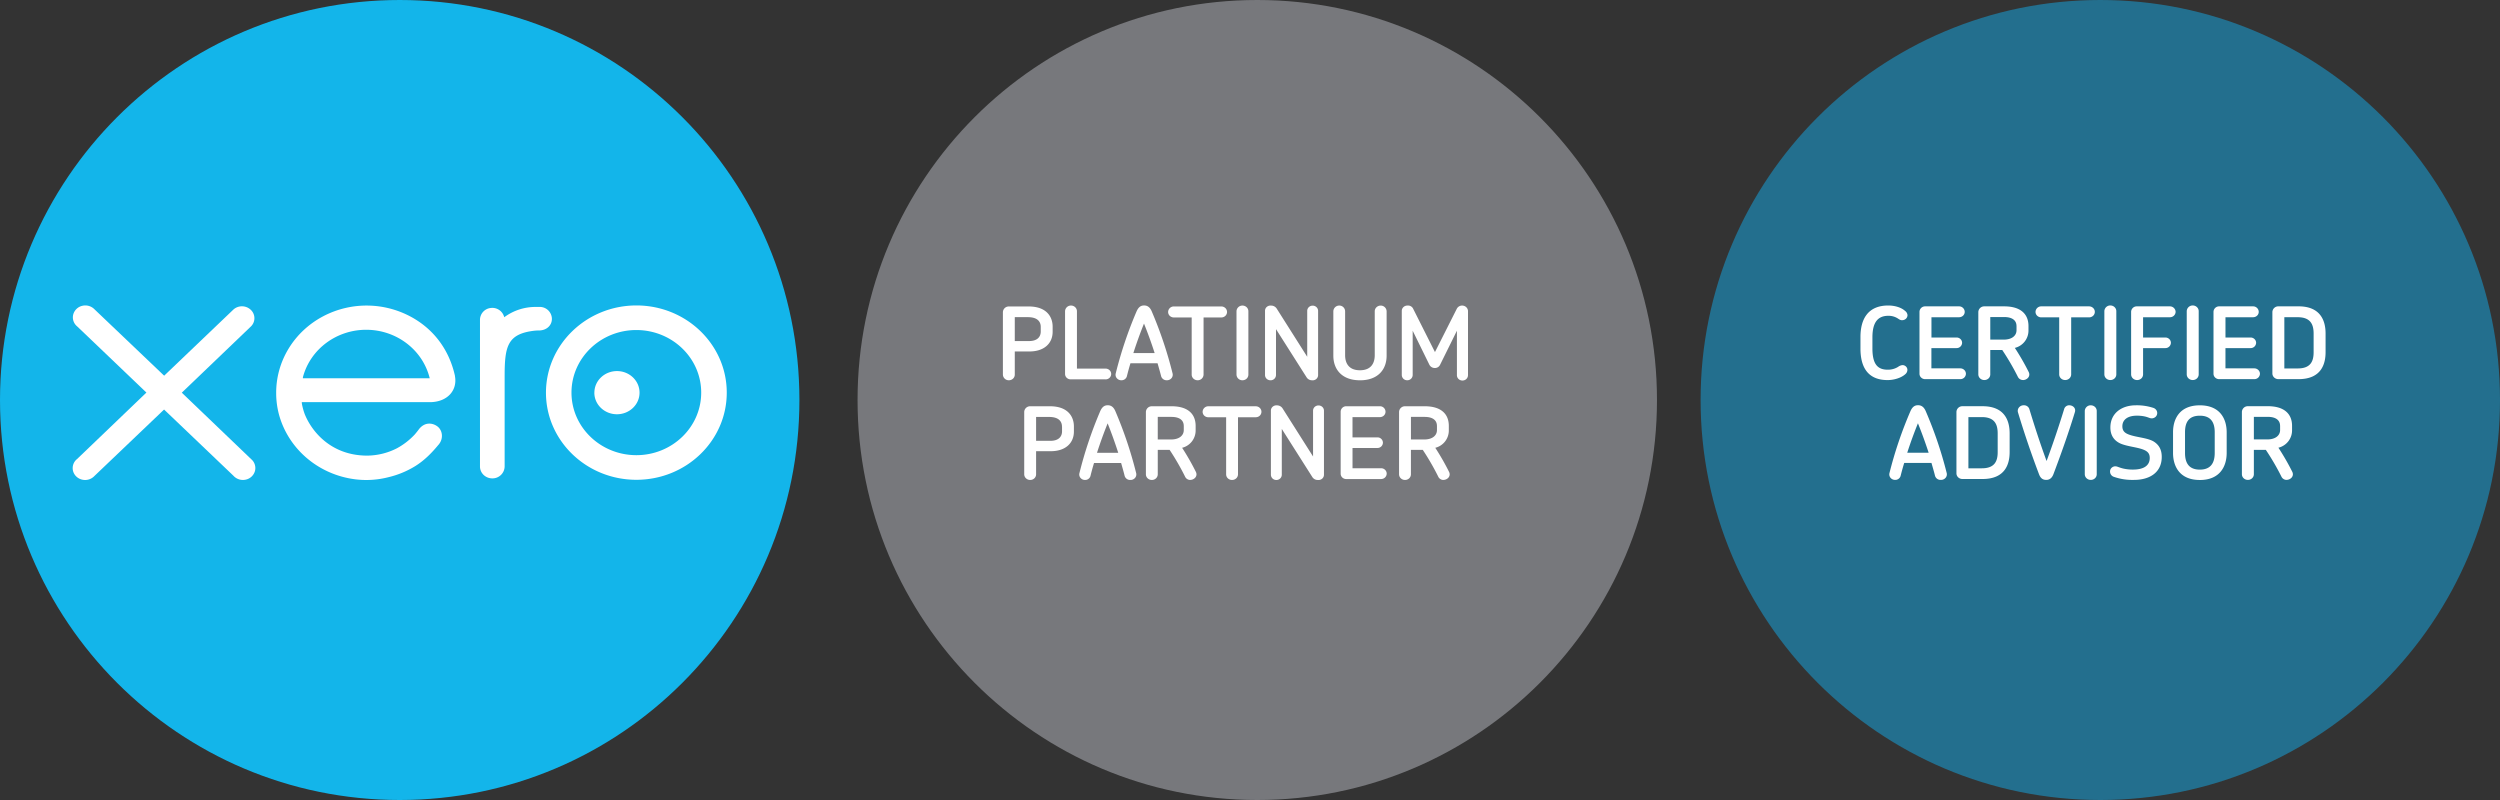
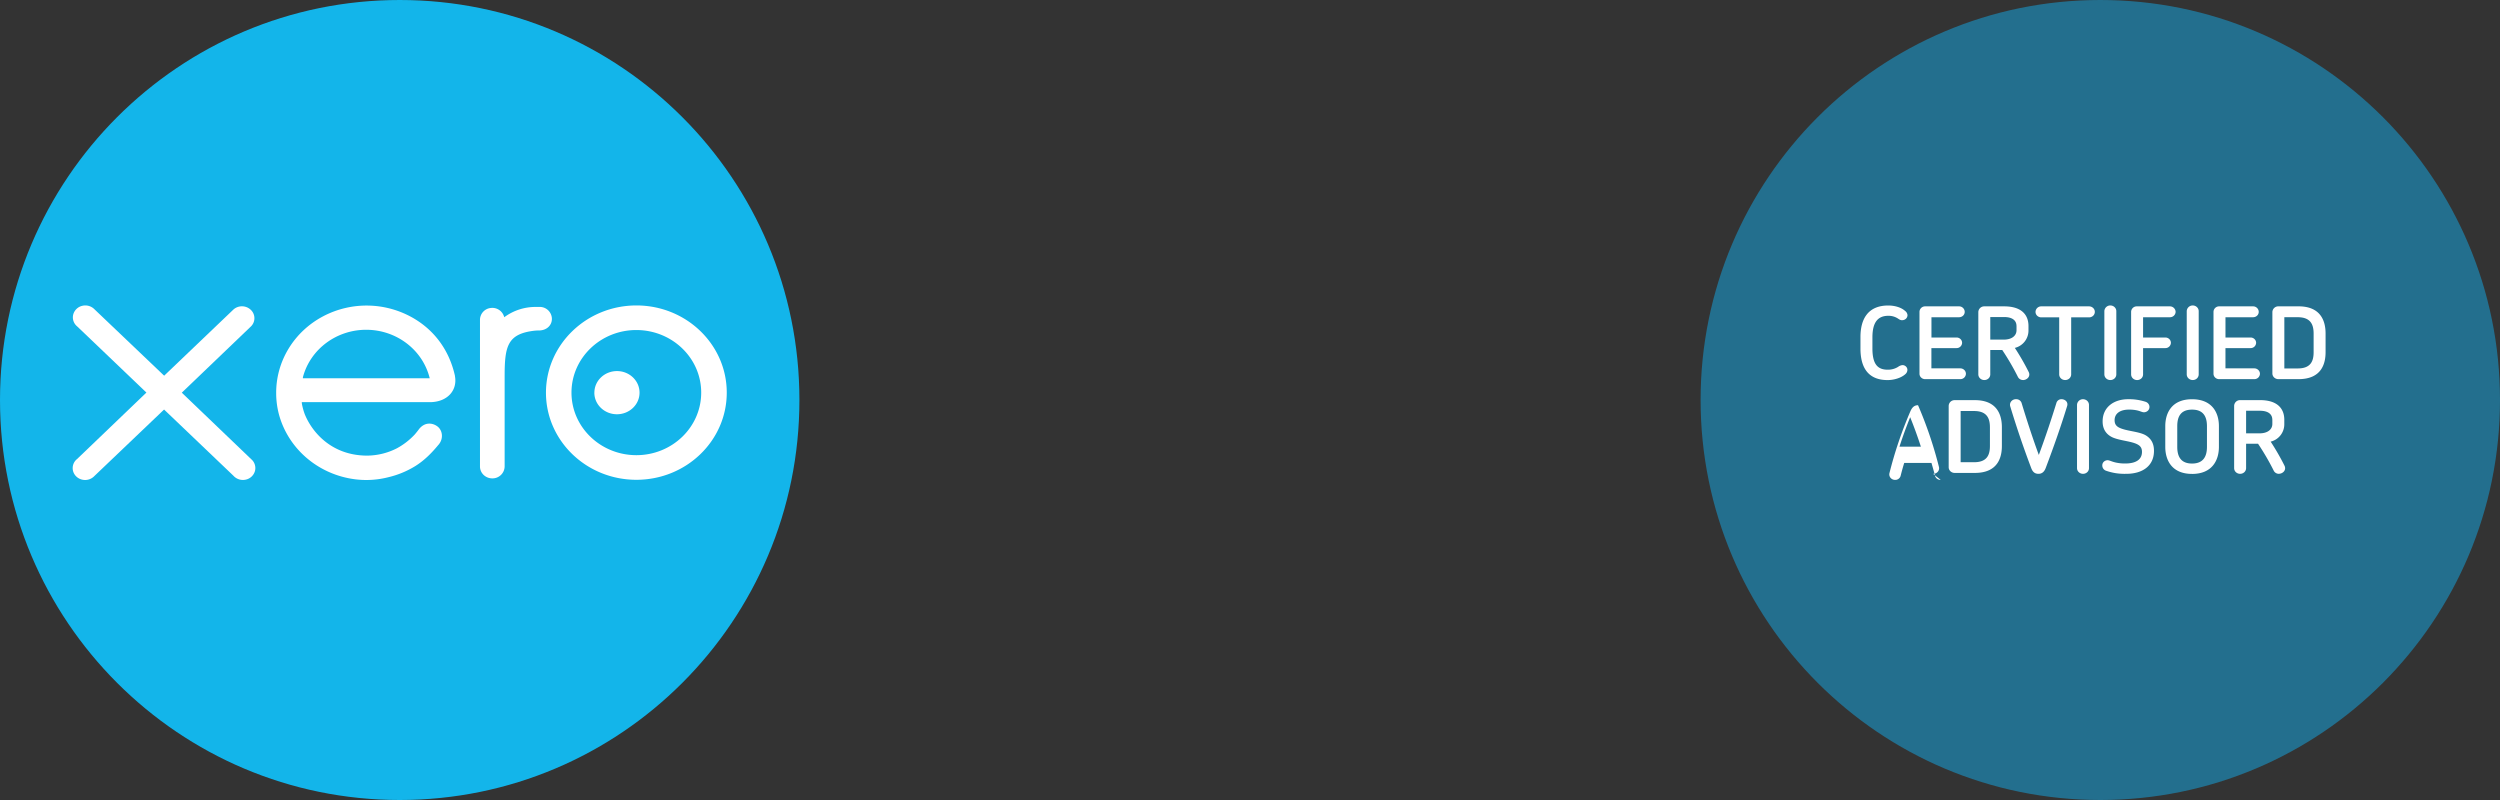
<svg xmlns="http://www.w3.org/2000/svg" width="125" height="40">
  <rect width="100%" height="100%" fill="#333333" stroke="none" />
  <g id="Desktop" stroke="none" stroke-width="1" fill="none" fill-rule="evenodd">
    <g id="HOME" transform="translate(-100 -3923)" fill-rule="nonzero">
      <g id="Navigation-/-Footer" transform="translate(0 3665)">
        <g id="xero-platinum-partners" transform="translate(100 258)">
          <path d="M19.986 40c11.038 0 19.985-8.955 19.985-20 0-11.044-8.947-20-19.985-20C8.95 0 0 8.955 0 20s8.949 20 19.986 20" id="Path" fill="#13B5EA" />
          <path d="M9.09 19.634l3.47-3.325a.576.576 0 00-.025-.822.643.643 0 00-.86-.014l-3.467 3.312-3.482-3.318a.641.641 0 00-.614-.176.61.61 0 00-.451.436.58.58 0 00.19.586l3.47 3.315-3.466 3.322a.58.58 0 00-.205.59c.053.218.23.389.456.442a.64.64 0 00.62-.187l3.478-3.318 3.463 3.306a.64.64 0 00.615.2.61.61 0 00.466-.432.58.58 0 00-.19-.594L9.09 19.634zm20.627 0c0 .596.506 1.079 1.13 1.079.623 0 1.13-.483 1.13-1.079s-.504-1.08-1.128-1.08c-.624 0-1.13.482-1.13 1.079" id="Shape" fill="#FFF" />
          <path d="M28.574 19.632c0-1.728 1.451-3.129 3.242-3.13 1.791 0 3.244 1.4 3.244 3.128.001 1.727-1.45 3.128-3.241 3.129-1.791-.002-3.242-1.4-3.245-3.127m-1.276 0c0 2.407 2.024 4.358 4.52 4.358 2.496 0 4.52-1.951 4.52-4.358 0-2.408-2.024-4.36-4.52-4.36-2.495.004-4.516 1.954-4.52 4.36m-.32-4.285h-.189a2.624 2.624 0 00-1.577.515.612.612 0 00-.663-.464.6.6 0 00-.55.585v7.34c0 .33.276.596.616.596a.607.607 0 00.617-.595v-4.515c0-1.504.143-2.112 1.48-2.273a2.26 2.26 0 01.257-.012c.367-.012.626-.255.626-.583a.606.606 0 00-.617-.595m-11.833 3.567v-.05c.37-1.406 1.688-2.386 3.191-2.374 1.504.012 2.805 1.013 3.15 2.424h-6.34zm7.605-.111c-.266-1.213-.954-2.21-2.003-2.848a4.665 4.665 0 00-4.608-.13c-1.446.772-2.34 2.244-2.33 3.837 0 .355.046.708.136 1.052.468 1.74 1.987 3.029 3.835 3.255a4.44 4.44 0 001.628-.105 4.56 4.56 0 001.35-.555c.437-.271.802-.628 1.156-1.058a.306.306 0 00.021-.023c.246-.293.2-.711-.069-.91-.227-.168-.61-.237-.91.132-.064.088-.137.18-.216.272-.256.276-.557.51-.892.692-.466.24-.986.367-1.515.368-1.796-.014-2.756-1.22-3.099-2.081a3.179 3.179 0 01-.137-.5c-.005-.033-.007-.067-.009-.092h6.432c.883-.018 1.358-.619 1.226-1.306" id="Shape" fill="#FFF" />
          <path d="M105.014 40C116.052 40 125 31.045 125 20c0-11.043-8.947-20-19.986-20C93.976 0 85.03 8.955 85.03 20c0 11.047 8.949 20 19.987 20" id="Path" fill="#236F8E" />
-           <path d="M95.101 16.01c-.079 0-.125-.03-.215-.09a.855.855 0 00-.472-.13c-.535 0-.793.344-.793 1.078v.554c0 .769.247 1.063.761 1.063a.963.963 0 00.52-.14.45.45 0 01.22-.09c.068 0 .132.027.178.073a.23.23 0 01.07.172.29.29 0 01-.111.215c-.231.204-.609.289-.877.289-.986 0-1.359-.639-1.359-1.577v-.575c0-.903.378-1.577 1.39-1.577.3 0 .636.085.84.27.07.05.114.126.122.21a.244.244 0 01-.08.183.27.27 0 01-.195.071m2.926 2.949h-1.768a.29.29 0 01-.201-.08.262.262 0 01-.083-.19v-3.096a.28.28 0 01.284-.274h1.695a.28.28 0 01.283.274c0 .072-.029.14-.082.191a.29.29 0 01-.2.079h-1.381v1.013h1.254c.154 0 .278.119.278.265a.272.272 0 01-.278.265H96.57v1.013h1.456c.151.007.27.126.27.27a.276.276 0 01-.27.269m3.126.045a.287.287 0 01-.263-.17 12.4 12.4 0 00-.777-1.333h-.598v1.218a.277.277 0 01-.086.203.304.304 0 01-.213.082.307.307 0 01-.212-.083.277.277 0 01-.087-.202v-3.114a.295.295 0 01.299-.285h.997c.829 0 1.212.392 1.212.983v.21a.894.894 0 01-.682.884c.254.388.485.79.692 1.203.111.225-.089.405-.283.405m-.326-2.701c0-.262-.183-.45-.624-.45h-.687v1.129h.672c.412 0 .64-.2.64-.47v-.21zm3.627-.435h-.893v2.85a.277.277 0 01-.087.202.307.307 0 01-.212.083.304.304 0 01-.213-.082.275.275 0 01-.087-.202v-2.85h-.896a.295.295 0 01-.204-.08.267.267 0 01-.084-.195.284.284 0 01.288-.275h2.388c.077 0 .15.03.204.08a.267.267 0 01.001.39.292.292 0 01-.205.08m1.065 3.134a.307.307 0 01-.212-.083.277.277 0 01-.087-.201v-3.16a.295.295 0 01.3-.285c.078 0 .155.03.21.083a.277.277 0 01.088.202v3.16c0 .075-.03.148-.087.202a.303.303 0 01-.212.082m2.975-3.14h-1.338v1.013h1.113c.153 0 .278.119.278.265a.272.272 0 01-.278.265h-1.113v1.313a.273.273 0 01-.086.202.304.304 0 01-.213.083.307.307 0 01-.212-.084.277.277 0 01-.087-.201v-3.126a.28.28 0 01.284-.274h1.653a.284.284 0 01.288.274.28.28 0 01-.288.27m1.143 3.14a.307.307 0 01-.211-.083.277.277 0 01-.088-.201v-3.16a.296.296 0 01.3-.285c.164 0 .298.128.298.285v3.16c0 .075-.03.148-.087.202a.304.304 0 01-.212.082m3.09-.044h-1.768a.29.29 0 01-.2-.08.262.262 0 01-.083-.19v-3.096a.28.28 0 01.283-.274h1.696a.28.28 0 01.283.274c0 .072-.029.14-.082.191a.29.29 0 01-.201.079h-1.38v1.013h1.253c.154 0 .279.119.279.265a.272.272 0 01-.279.265h-1.254v1.013h1.454c.151.007.27.126.27.27a.276.276 0 01-.27.269m2.199 0h-1.008a.307.307 0 01-.211-.083.277.277 0 01-.088-.201v-3.071a.295.295 0 01.3-.285h1.007c1.167 0 1.353.809 1.353 1.358v.934c0 .55-.183 1.348-1.353 1.348m.755-2.277c0-.444-.142-.819-.793-.819h-.671v2.561h.671c.656 0 .793-.374.793-.814v-.928zm-18.646 7.315a.285.285 0 01-.289-.225c-.052-.21-.115-.42-.173-.624h-1.362c-.064.205-.121.414-.174.624a.277.277 0 01-.274.225.295.295 0 01-.235-.103.264.264 0 01-.054-.242 20.139 20.139 0 011.045-3.085c.11-.254.246-.304.383-.304s.283.055.388.304a20.146 20.146 0 011.045 3.085.267.267 0 01-.057.242.298.298 0 01-.237.103m-1.144-2.831c-.194.48-.373.968-.535 1.472h1.07a23 23 0 00-.535-1.472m3.231 2.786h-1.007a.307.307 0 01-.212-.083.277.277 0 01-.087-.202v-3.07a.295.295 0 01.299-.284h1.007c1.168 0 1.354.808 1.354 1.357v.934c0 .55-.183 1.348-1.354 1.348m.756-2.277c0-.444-.142-.818-.793-.818h-.671v2.56h.671c.656 0 .793-.373.793-.812v-.93zm2.791 2.027c-.079.215-.21.295-.362.295-.167 0-.288-.075-.367-.295a47.782 47.782 0 01-1.044-3.07.269.269 0 01.046-.256.3.3 0 01.247-.11.278.278 0 01.279.21c.246.81.53 1.693.855 2.577.33-.889.625-1.777.877-2.591a.26.26 0 01.256-.196c.173 0 .344.134.284.339-.3.983-.661 2.012-1.07 3.095m1.863.297a.307.307 0 01-.212-.083.277.277 0 01-.088-.202v-3.16a.295.295 0 01.3-.285c.079 0 .155.03.211.083a.277.277 0 01.087.202v3.16a.274.274 0 01-.086.202.303.303 0 01-.212.083m2.156 0c-.338.01-.674-.04-.992-.15a.277.277 0 01-.2-.261.248.248 0 01.071-.188c.05-.05.119-.08.192-.081.1 0 .194.07.43.12.148.03.3.046.452.044.587 0 .839-.234.839-.579 0-.26-.138-.38-.51-.48-.274-.074-.728-.13-.99-.26-.263-.131-.468-.37-.468-.784 0-.715.562-1.111 1.275-1.111a2.65 2.65 0 01.861.125c.12.034.202.136.206.254a.258.258 0 01-.078.194.286.286 0 01-.2.08c-.094 0-.173-.06-.368-.1a1.817 1.817 0 00-.377-.034c-.457 0-.72.205-.72.53 0 .284.18.384.52.474.342.09.788.13 1.05.29.268.17.399.413.399.768 0 .754-.572 1.149-1.39 1.149m3.294.004c-1.002 0-1.339-.674-1.339-1.353v-1.033c0-.678.336-1.347 1.339-1.347 1.002 0 1.343.669 1.343 1.347v1.034c0 .679-.344 1.353-1.343 1.353m.745-2.387c0-.469-.173-.828-.745-.828-.572 0-.74.354-.74.828v1.034c0 .474.173.834.74.834.566 0 .745-.36.745-.834v-1.034zm3.594 2.382a.287.287 0 01-.262-.17c-.23-.459-.49-.904-.777-1.333h-.598v1.218c0 .076-.03.148-.087.202a.304.304 0 01-.212.083.307.307 0 01-.212-.083.277.277 0 01-.087-.202v-3.115a.295.295 0 01.3-.285h.996c.83 0 1.212.392 1.212.983v.21a.893.893 0 01-.682.883c.254.389.485.79.692 1.202.11.225-.09.405-.284.405m-.325-2.701c0-.261-.183-.45-.624-.45h-.687v1.129h.672c.412 0 .64-.2.64-.47v-.21h-.001z" id="Shape" fill="#FFF" />
-           <path d="M62.863 40c11.038 0 19.986-8.954 19.986-19.999C82.849 8.956 73.9 0 62.863 0S42.878 8.955 42.878 20.001C42.878 31.047 51.827 40 62.864 40" id="Path" fill="#77787C" />
-           <path d="M52.537 22.56h-.732v1.153a.277.277 0 01-.086.203.3.3 0 01-.21.082.303.303 0 01-.21-.083.278.278 0 01-.088-.202v-3.115a.294.294 0 01.297-.285h.99c.9 0 1.197.52 1.197 1.009v.255c0 .579-.422.983-1.158.983m.562-1.228c0-.23-.13-.485-.646-.485h-.648v1.194h.714c.427 0 .583-.225.583-.475v-.234h-.003zm3.414 2.666a.283.283 0 01-.286-.225c-.052-.21-.114-.42-.171-.624h-1.354c-.063.205-.12.415-.172.624a.275.275 0 01-.272.225.291.291 0 01-.233-.103.266.266 0 01-.053-.241 20.242 20.242 0 011.035-3.086c.11-.255.245-.305.38-.305.136 0 .282.055.385.305a20.227 20.227 0 011.036 3.086.268.268 0 01-.056.242.294.294 0 01-.235.102m-1.135-2.831c-.193.48-.37.968-.532 1.473h1.062a22.98 22.98 0 00-.53-1.473m4.13 2.831a.285.285 0 01-.26-.17 12.422 12.422 0 00-.77-1.333h-.594v1.218a.28.28 0 01-.086.203.3.3 0 01-.211.082.303.303 0 01-.21-.083.278.278 0 01-.086-.202v-3.115a.294.294 0 01.296-.285h.99c.821 0 1.201.392 1.201.983v.21a.892.892 0 01-.676.884c.252.388.481.79.687 1.202.11.224-.089.404-.282.404m-.323-2.701c0-.261-.182-.45-.619-.45h-.681v1.129h.666c.409 0 .635-.2.635-.47v-.209zm3.598-.433H61.9v2.851a.278.278 0 01-.086.202.303.303 0 01-.21.083.3.3 0 01-.212-.082.275.275 0 01-.085-.203v-2.85h-.89a.292.292 0 01-.203-.08.268.268 0 01-.083-.195.283.283 0 01.286-.274h2.368c.076 0 .149.028.203.08a.268.268 0 010 .39.288.288 0 01-.203.078m3.121 3.136a.316.316 0 01-.286-.14l-1.53-2.411v2.291a.267.267 0 01-.273.261.267.267 0 01-.272-.261v-3.206a.256.256 0 01.085-.193.28.28 0 01.206-.071.333.333 0 01.292.15l1.525 2.406v-2.292c0-.144.122-.26.273-.26.15 0 .272.116.272.26v3.206a.256.256 0 01-.086.192.28.28 0 01-.206.07m3.162-.047h-1.754a.286.286 0 01-.2-.079.263.263 0 01-.081-.19v-3.098a.278.278 0 01.28-.274h1.682a.278.278 0 01.281.274c0 .072-.029.14-.082.191a.286.286 0 01-.199.079h-1.37v1.013h1.245a.27.27 0 01.276.265.27.27 0 01-.276.265h-1.244v1.013h1.442c.15.007.267.126.267.27a.275.275 0 01-.267.269m3.102.047a.285.285 0 01-.26-.17 12.425 12.425 0 00-.77-1.333h-.594v1.218a.277.277 0 01-.086.203.3.3 0 01-.21.082.303.303 0 01-.21-.083.278.278 0 01-.087-.202v-3.115a.294.294 0 01.296-.285h.99c.822 0 1.202.392 1.202.983v.21a.892.892 0 01-.677.884c.252.388.482.79.688 1.202.11.224-.089.404-.282.404m-.323-2.701c0-.261-.182-.45-.619-.45h-.681v1.129h.666c.409 0 .635-.2.635-.47v-.209zm-20.372-3.722h-.736v1.155a.275.275 0 01-.086.203.3.3 0 01-.21.082.291.291 0 01-.298-.285v-3.12a.294.294 0 01.297-.285h.99c.903 0 1.2.523 1.2 1.01v.255c0 .58-.423.985-1.158.985m.563-1.23c0-.23-.13-.485-.646-.485h-.652v1.195h.714c.427 0 .584-.225.584-.475v-.235zm3.239 2.625h-1.742a.287.287 0 01-.199-.079.264.264 0 01-.082-.19v-3.137a.294.294 0 01.297-.285c.164 0 .297.128.297.285v2.868h1.43c.156 0 .282.12.282.27 0 .15-.126.27-.281.27m3.06.043a.283.283 0 01-.287-.224c-.053-.21-.115-.42-.173-.626h-1.355c-.063.205-.12.415-.173.626a.275.275 0 01-.276.224.292.292 0 01-.234-.103.266.266 0 01-.053-.242 20.276 20.276 0 011.038-3.09c.11-.255.245-.305.38-.305.136 0 .282.055.386.305a20.283 20.283 0 011.037 3.09.27.27 0 01-.055.243.295.295 0 01-.236.102M57.2 16.178c-.193.48-.37.97-.532 1.475h1.064c-.161-.505-.34-.995-.532-1.475m3.864-.305h-.886v2.855a.291.291 0 01-.297.285.3.3 0 01-.21-.083.276.276 0 01-.087-.202v-2.855h-.892a.292.292 0 01-.203-.08.269.269 0 01-.083-.196.284.284 0 01.286-.275h2.372c.077 0 .15.03.203.08a.269.269 0 01.001.391.29.29 0 01-.204.08m1.058 3.14a.291.291 0 01-.297-.285v-3.165a.294.294 0 01.297-.285c.078 0 .154.03.21.083a.28.28 0 01.087.202v3.165c0 .076-.03.15-.086.203a.3.3 0 01-.211.082m3.498 0a.316.316 0 01-.286-.14L63.8 16.457v2.295a.267.267 0 01-.273.262.279.279 0 01-.195-.075.256.256 0 01-.081-.187v-3.208a.256.256 0 01.085-.195.28.28 0 01.207-.07.334.334 0 01.292.15l1.526 2.41v-2.295c0-.145.122-.262.272-.262.15 0 .272.117.272.262v3.21a.256.256 0 01-.086.192.28.28 0 01-.205.07m2.383-.002c-.913 0-1.33-.555-1.33-1.23v-2.221a.294.294 0 01.297-.285.29.29 0 01.292.285v2.2c0 .38.173.75.74.75.569 0 .741-.37.741-.75v-2.2a.28.28 0 01.087-.2.304.304 0 01.21-.084.294.294 0 01.297.285v2.221c0 .675-.417 1.23-1.334 1.23m5.402-.266a.263.263 0 01-.134.24.287.287 0 01-.285 0 .263.263 0 01-.134-.24v-2.213l-.84 1.699a.281.281 0 01-.266.165.3.3 0 01-.272-.165l-.834-1.699v2.216a.267.267 0 01-.272.261.267.267 0 01-.273-.261v-3.208a.26.26 0 01.085-.191.284.284 0 01.202-.075.281.281 0 01.287.17l1.085 2.156 1.094-2.17a.299.299 0 01.323-.15c.13.025.227.132.235.26v3.205z" id="Shape" fill="#FFF" />
+           <path d="M95.101 16.01c-.079 0-.125-.03-.215-.09a.855.855 0 00-.472-.13c-.535 0-.793.344-.793 1.078v.554c0 .769.247 1.063.761 1.063a.963.963 0 00.52-.14.45.45 0 01.22-.09c.068 0 .132.027.178.073a.23.23 0 01.07.172.29.29 0 01-.111.215c-.231.204-.609.289-.877.289-.986 0-1.359-.639-1.359-1.577v-.575c0-.903.378-1.577 1.39-1.577.3 0 .636.085.84.27.07.05.114.126.122.21a.244.244 0 01-.08.183.27.27 0 01-.195.071m2.926 2.949h-1.768a.29.29 0 01-.201-.08.262.262 0 01-.083-.19v-3.096a.28.28 0 01.284-.274h1.695a.28.28 0 01.283.274c0 .072-.029.14-.082.191a.29.29 0 01-.2.079h-1.381v1.013h1.254c.154 0 .278.119.278.265a.272.272 0 01-.278.265H96.57v1.013h1.456c.151.007.27.126.27.27a.276.276 0 01-.27.269m3.126.045a.287.287 0 01-.263-.17 12.4 12.4 0 00-.777-1.333h-.598v1.218a.277.277 0 01-.086.203.304.304 0 01-.213.082.307.307 0 01-.212-.083.277.277 0 01-.087-.202v-3.114a.295.295 0 01.299-.285h.997c.829 0 1.212.392 1.212.983v.21a.894.894 0 01-.682.884c.254.388.485.79.692 1.203.111.225-.089.405-.283.405m-.326-2.701c0-.262-.183-.45-.624-.45h-.687v1.129h.672c.412 0 .64-.2.64-.47v-.21zm3.627-.435h-.893v2.85a.277.277 0 01-.087.202.307.307 0 01-.212.083.304.304 0 01-.213-.082.275.275 0 01-.087-.202v-2.85h-.896a.295.295 0 01-.204-.08.267.267 0 01-.084-.195.284.284 0 01.288-.275h2.388c.077 0 .15.03.204.08a.267.267 0 01.001.39.292.292 0 01-.205.08m1.065 3.134a.307.307 0 01-.212-.083.277.277 0 01-.087-.201v-3.16a.295.295 0 01.3-.285c.078 0 .155.03.21.083a.277.277 0 01.088.202v3.16c0 .075-.03.148-.087.202a.303.303 0 01-.212.082m2.975-3.14h-1.338v1.013h1.113c.153 0 .278.119.278.265a.272.272 0 01-.278.265h-1.113v1.313a.273.273 0 01-.086.202.304.304 0 01-.213.083.307.307 0 01-.212-.084.277.277 0 01-.087-.201v-3.126a.28.28 0 01.284-.274h1.653a.284.284 0 01.288.274.28.28 0 01-.288.27m1.143 3.14a.307.307 0 01-.211-.083.277.277 0 01-.088-.201v-3.16a.296.296 0 01.3-.285c.164 0 .298.128.298.285v3.16c0 .075-.03.148-.087.202a.304.304 0 01-.212.082m3.09-.044h-1.768a.29.29 0 01-.2-.08.262.262 0 01-.083-.19v-3.096a.28.28 0 01.283-.274h1.696a.28.28 0 01.283.274c0 .072-.029.14-.082.191a.29.29 0 01-.201.079h-1.38v1.013h1.253c.154 0 .279.119.279.265a.272.272 0 01-.279.265h-1.254v1.013h1.454c.151.007.27.126.27.27a.276.276 0 01-.27.269m2.199 0h-1.008a.307.307 0 01-.211-.083.277.277 0 01-.088-.201v-3.071a.295.295 0 01.3-.285h1.007c1.167 0 1.353.809 1.353 1.358v.934c0 .55-.183 1.348-1.353 1.348m.755-2.277c0-.444-.142-.819-.793-.819h-.671v2.561h.671c.656 0 .793-.374.793-.814v-.928zm-18.646 7.315a.285.285 0 01-.289-.225c-.052-.21-.115-.42-.173-.624h-1.362c-.064.205-.121.414-.174.624a.277.277 0 01-.274.225.295.295 0 01-.235-.103.264.264 0 01-.054-.242 20.139 20.139 0 011.045-3.085c.11-.254.246-.304.383-.304a20.146 20.146 0 011.045 3.085.267.267 0 01-.057.242.298.298 0 01-.237.103m-1.144-2.831c-.194.48-.373.968-.535 1.472h1.07a23 23 0 00-.535-1.472m3.231 2.786h-1.007a.307.307 0 01-.212-.083.277.277 0 01-.087-.202v-3.07a.295.295 0 01.299-.284h1.007c1.168 0 1.354.808 1.354 1.357v.934c0 .55-.183 1.348-1.354 1.348m.756-2.277c0-.444-.142-.818-.793-.818h-.671v2.56h.671c.656 0 .793-.373.793-.812v-.93zm2.791 2.027c-.079.215-.21.295-.362.295-.167 0-.288-.075-.367-.295a47.782 47.782 0 01-1.044-3.07.269.269 0 01.046-.256.3.3 0 01.247-.11.278.278 0 01.279.21c.246.81.53 1.693.855 2.577.33-.889.625-1.777.877-2.591a.26.26 0 01.256-.196c.173 0 .344.134.284.339-.3.983-.661 2.012-1.07 3.095m1.863.297a.307.307 0 01-.212-.083.277.277 0 01-.088-.202v-3.16a.295.295 0 01.3-.285c.079 0 .155.03.211.083a.277.277 0 01.087.202v3.16a.274.274 0 01-.086.202.303.303 0 01-.212.083m2.156 0c-.338.01-.674-.04-.992-.15a.277.277 0 01-.2-.261.248.248 0 01.071-.188c.05-.05.119-.08.192-.081.1 0 .194.07.43.12.148.03.3.046.452.044.587 0 .839-.234.839-.579 0-.26-.138-.38-.51-.48-.274-.074-.728-.13-.99-.26-.263-.131-.468-.37-.468-.784 0-.715.562-1.111 1.275-1.111a2.65 2.65 0 01.861.125c.12.034.202.136.206.254a.258.258 0 01-.078.194.286.286 0 01-.2.08c-.094 0-.173-.06-.368-.1a1.817 1.817 0 00-.377-.034c-.457 0-.72.205-.72.53 0 .284.18.384.52.474.342.09.788.13 1.05.29.268.17.399.413.399.768 0 .754-.572 1.149-1.39 1.149m3.294.004c-1.002 0-1.339-.674-1.339-1.353v-1.033c0-.678.336-1.347 1.339-1.347 1.002 0 1.343.669 1.343 1.347v1.034c0 .679-.344 1.353-1.343 1.353m.745-2.387c0-.469-.173-.828-.745-.828-.572 0-.74.354-.74.828v1.034c0 .474.173.834.74.834.566 0 .745-.36.745-.834v-1.034zm3.594 2.382a.287.287 0 01-.262-.17c-.23-.459-.49-.904-.777-1.333h-.598v1.218c0 .076-.03.148-.087.202a.304.304 0 01-.212.083.307.307 0 01-.212-.083.277.277 0 01-.087-.202v-3.115a.295.295 0 01.3-.285h.996c.83 0 1.212.392 1.212.983v.21a.893.893 0 01-.682.883c.254.389.485.79.692 1.202.11.225-.09.405-.284.405m-.325-2.701c0-.261-.183-.45-.624-.45h-.687v1.129h.672c.412 0 .64-.2.64-.47v-.21h-.001z" id="Shape" fill="#FFF" />
        </g>
      </g>
    </g>
  </g>
</svg>